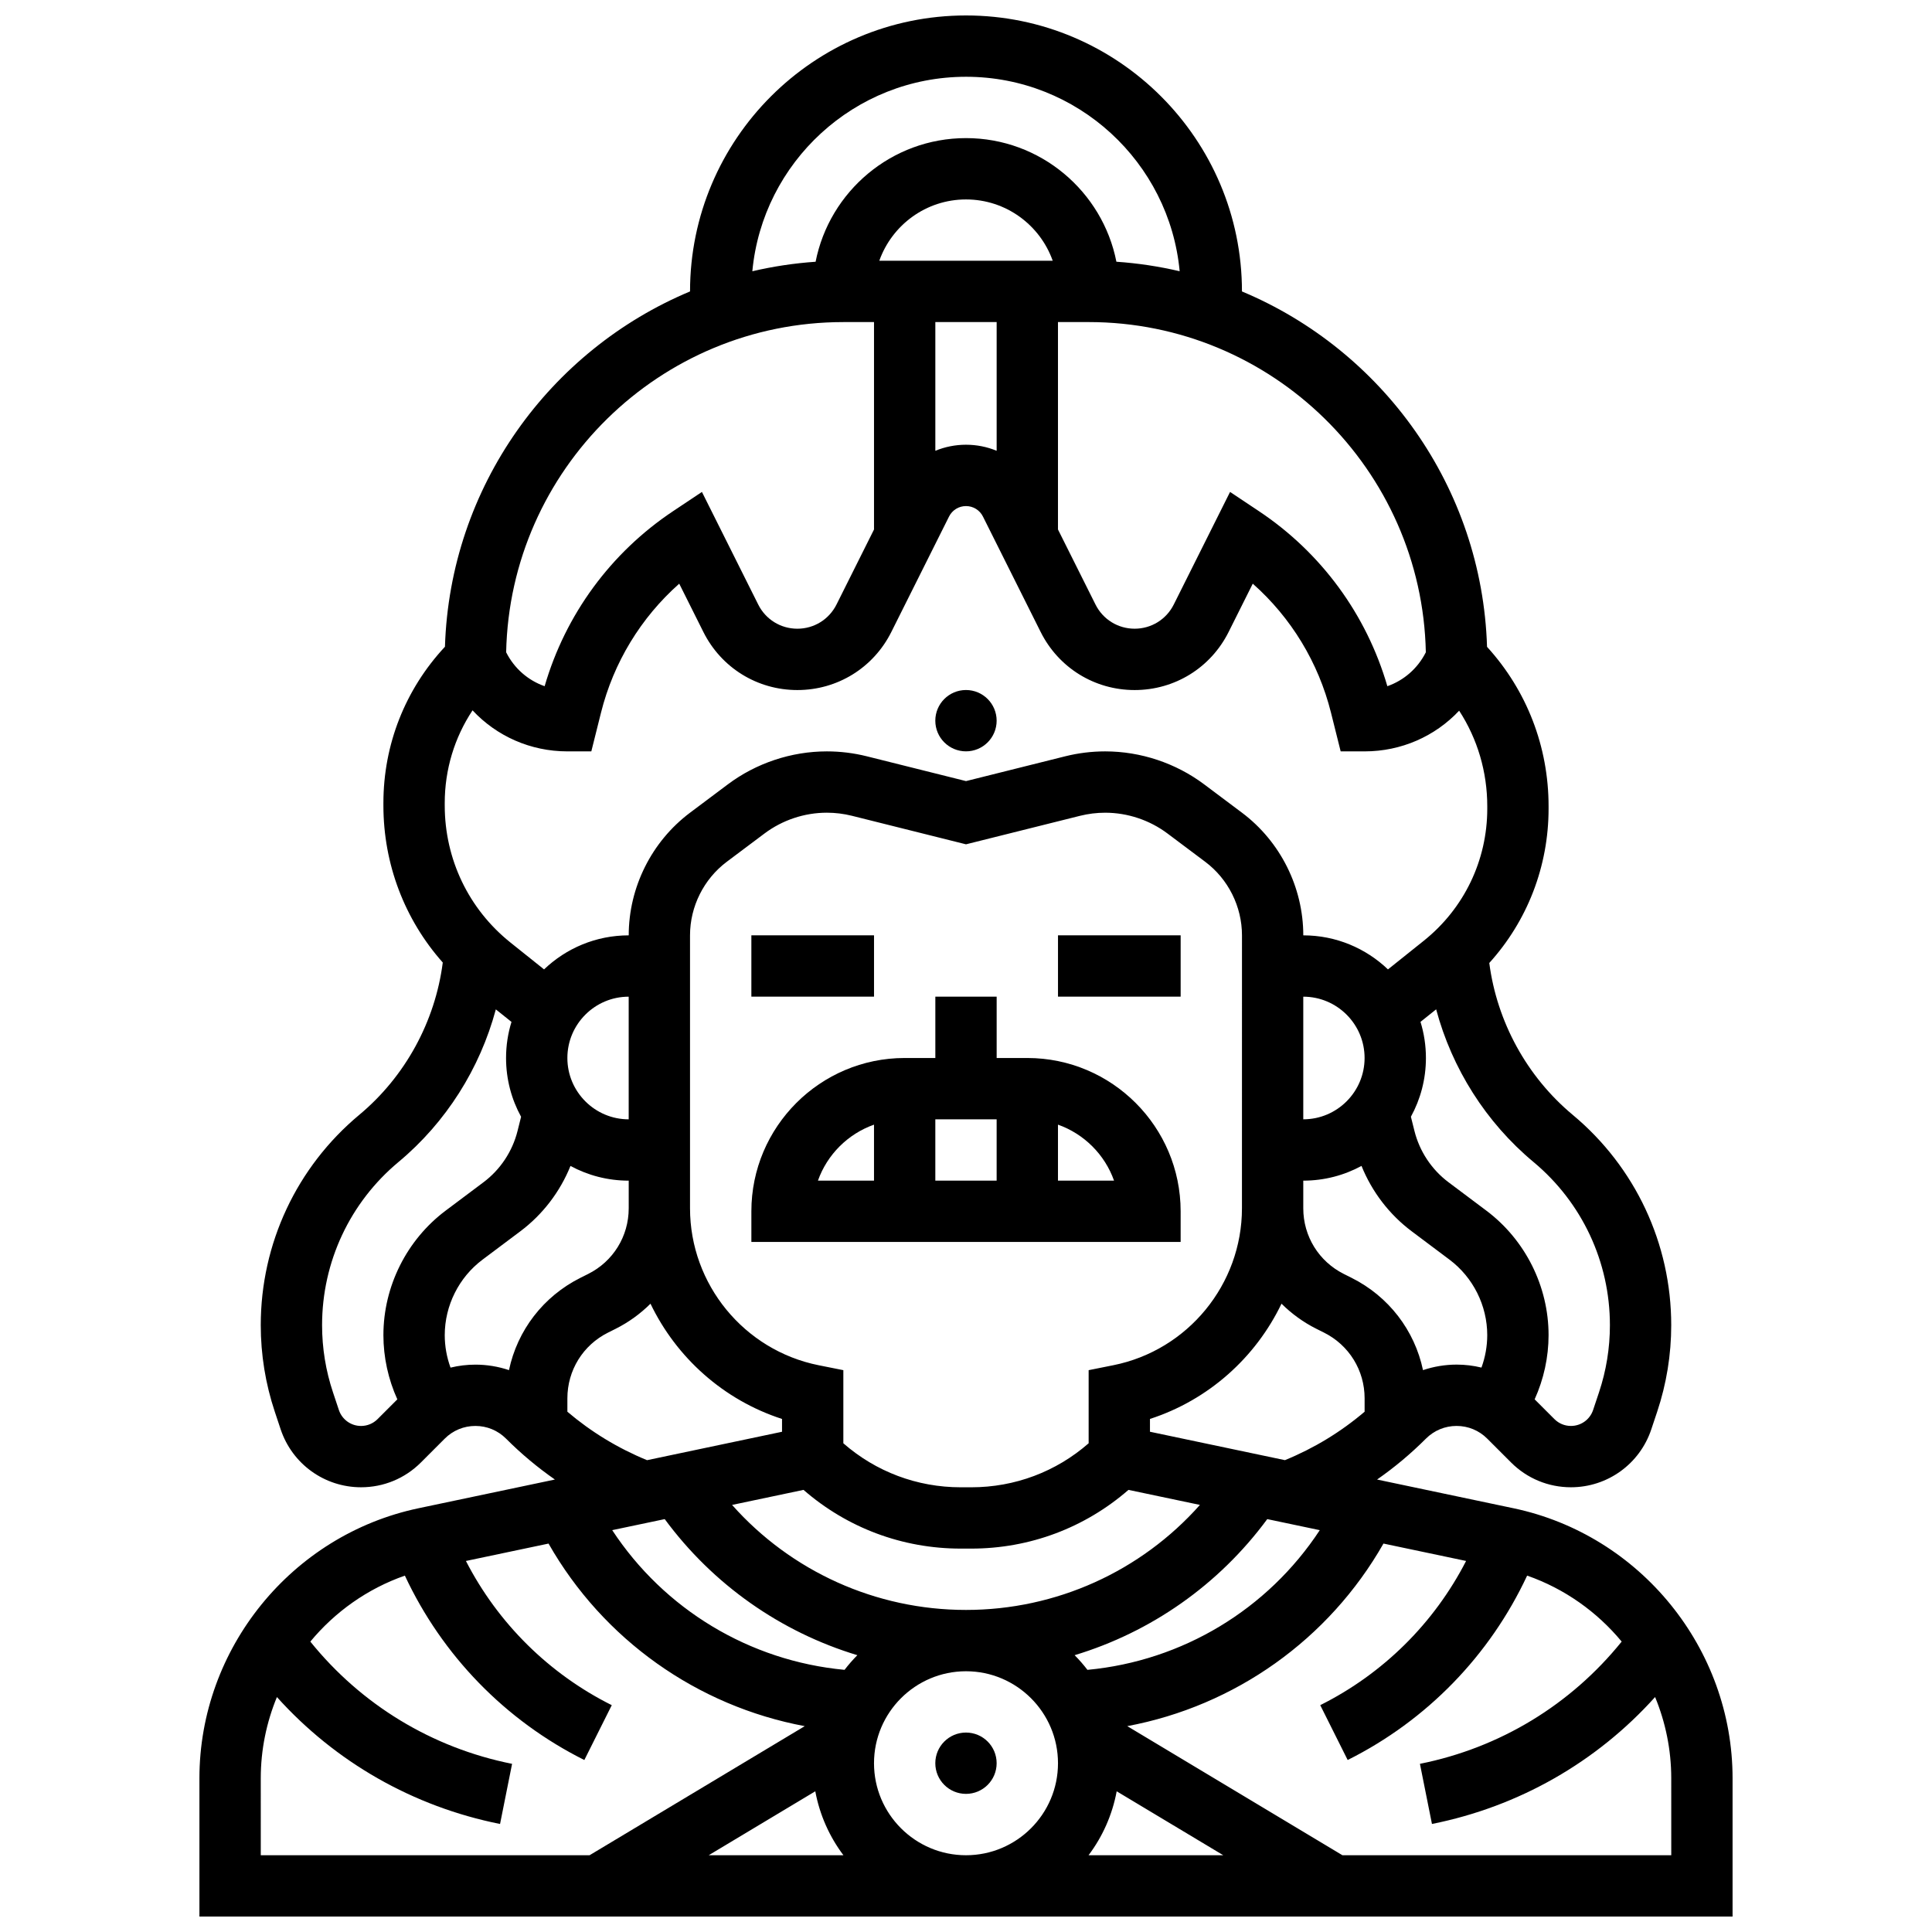
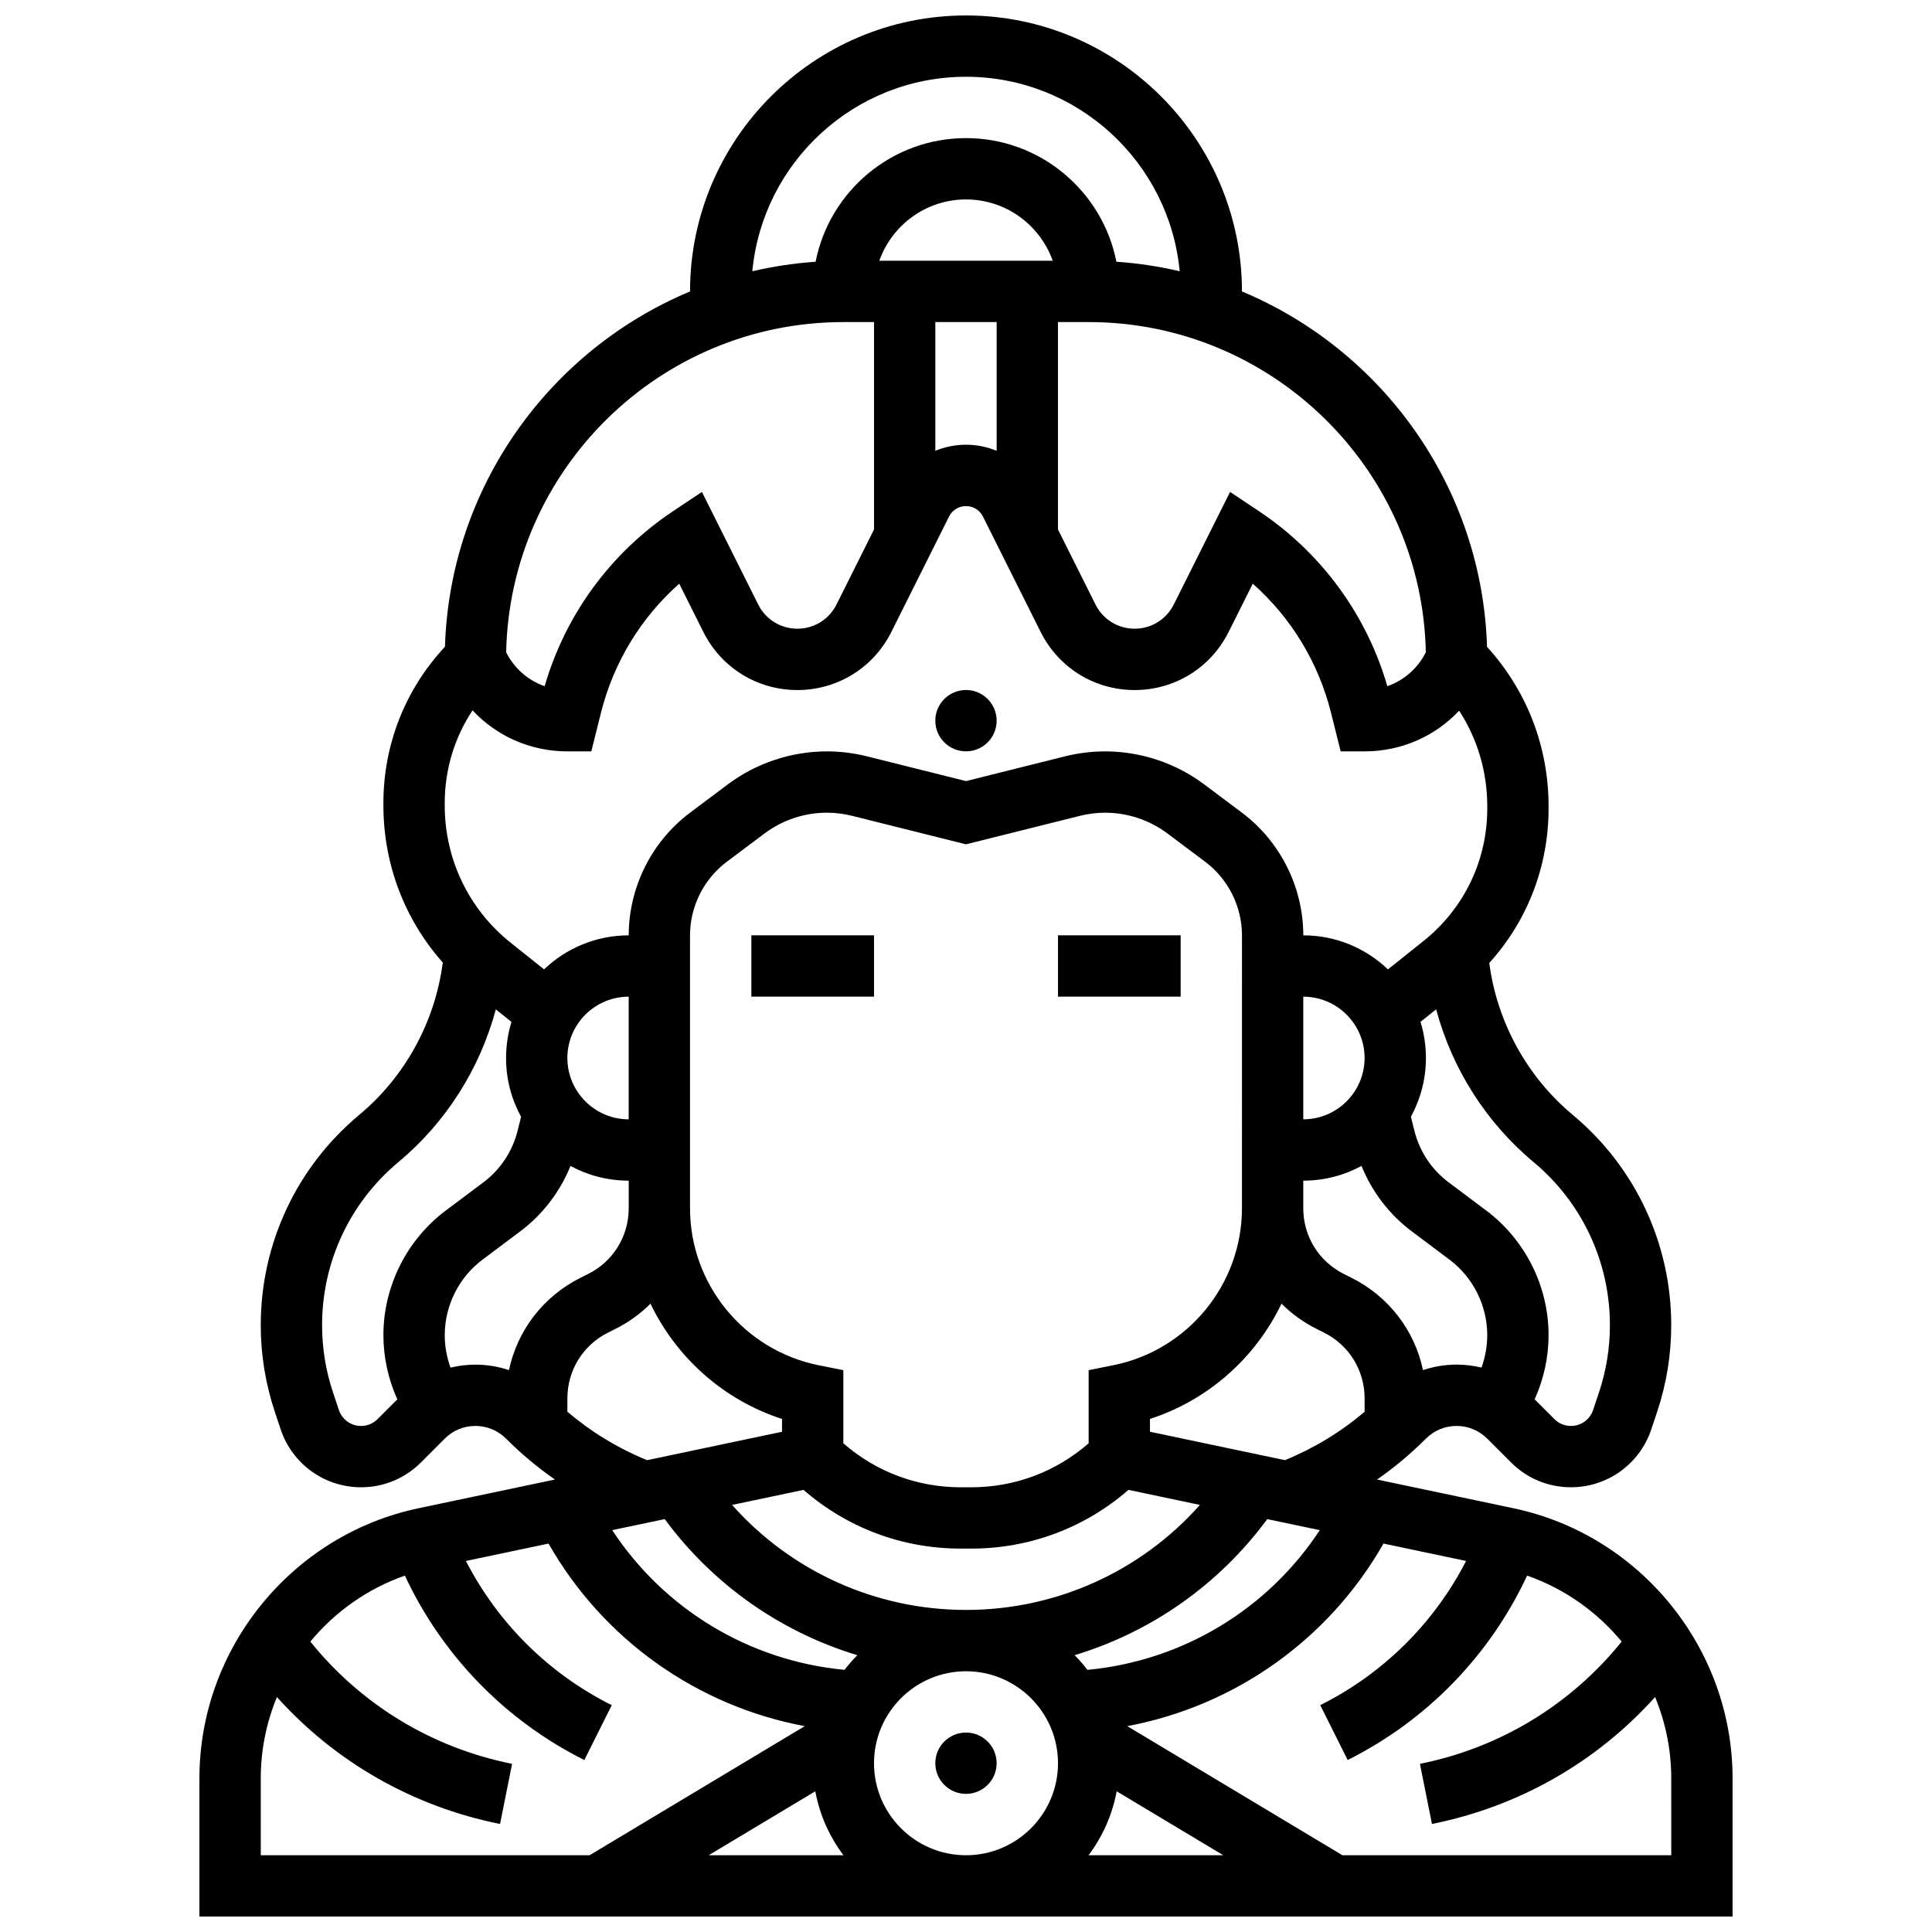
<svg xmlns="http://www.w3.org/2000/svg" width="800px" height="800px" version="1.1" viewBox="144 144 512 512">
  <defs>
    <clipPath id="a">
      <path d="m196 148.09h408v503.81h-408z" />
    </clipPath>
  </defs>
-   <path d="m416.25 424.38h-8.125v-16.25h-16.25v16.25h-8.125c-22.402 0-40.629 18.227-40.629 40.629v8.125h113.76v-8.125c-0.004-22.402-18.23-40.629-40.633-40.629zm-24.379 16.254h16.25v16.25h-16.25zm-16.25 1.41v14.84h-14.859c2.449-6.914 7.945-12.391 14.859-14.84zm48.754 14.84v-14.844c6.914 2.453 12.41 7.93 14.859 14.844z" />
  <path d="m343.12 391.87h32.504v16.25h-32.504z" />
  <path d="m408.12 334.99c0 4.488-3.637 8.125-8.125 8.125s-8.129-3.637-8.129-8.125c0-4.488 3.641-8.129 8.129-8.129s8.125 3.641 8.125 8.129" />
  <path d="m424.38 391.87h32.504v16.25h-32.504z" />
  <g clip-path="url(#a)">
    <path d="m545.08 543.7-36.141-7.609c4.598-3.199 8.922-6.816 12.945-10.836 2.172-2.172 5.055-3.367 8.125-3.367 3.07 0 5.957 1.195 8.125 3.367l6.312 6.312c4.238 4.238 9.875 6.574 15.871 6.574 9.676 0 18.234-6.168 21.293-15.348l1.559-4.668c2.469-7.41 3.723-15.129 3.723-22.945 0-21.598-9.516-41.91-26.105-55.734-12.145-10.121-20.07-24.633-22.113-40.246 10.078-11.137 15.715-25.59 15.715-40.91v-0.605c0-15.812-5.773-30.707-16.309-42.266-1.316-42.434-27.777-78.637-64.949-94.184v-0.008c0-40.324-32.809-73.133-73.133-73.133s-73.133 32.809-73.133 73.133v0.004c-37.164 15.543-63.621 51.738-64.949 94.16-10.527 11.297-16.312 25.918-16.312 41.438v0.617c0 15.57 5.637 30.262 15.734 41.633-2.019 15.66-9.957 30.223-22.133 40.367-16.59 13.824-26.105 34.141-26.105 55.734 0 7.812 1.254 15.531 3.723 22.945l1.555 4.668c3.062 9.18 11.621 15.348 21.297 15.348 5.996 0 11.633-2.336 15.871-6.574l6.309-6.312c2.172-2.172 5.055-3.367 8.125-3.367 3.07 0 5.957 1.195 8.125 3.367 4.023 4.023 8.348 7.637 12.945 10.836l-36.141 7.609c-33.641 7.082-58.062 37.184-58.062 71.566v36.637h406.3v-36.637c0.004-34.383-24.418-64.484-58.062-71.566zm-250.72-119.32c0-8.961 7.293-16.25 16.25-16.25v32.504c-8.957 0-16.25-7.293-16.25-16.254zm195.02-16.25c8.961 0 16.25 7.293 16.25 16.25 0 8.961-7.293 16.25-16.25 16.25zm-16.25 56.078c0 20.148-14.34 37.641-34.098 41.59l-6.531 1.309v19.375c-8.625 7.539-19.547 11.664-31.109 11.664h-2.789c-11.562 0-22.484-4.125-31.109-11.664v-19.375l-6.535-1.305c-19.758-3.953-34.098-21.441-34.098-41.59v-72.336c0-7.633 3.644-14.922 9.75-19.504l10.008-7.504c4.727-3.543 10.582-5.496 16.488-5.496 2.246 0 4.488 0.277 6.664 0.82l30.227 7.559 30.223-7.555c2.18-0.543 4.422-0.82 6.668-0.82 5.906 0 11.762 1.953 16.488 5.496l10.008 7.504c6.106 4.578 9.75 11.871 9.75 19.504zm-116.19 74.625c11.562 10.059 26.188 15.562 41.664 15.562h2.789c15.477 0 30.098-5.504 41.664-15.562l18.934 3.984c-15.625 17.598-38.066 27.832-61.992 27.832s-46.367-10.234-61.992-27.828zm-36.781 7.746c12.836 17.414 30.789 29.938 51.047 36.062-1.211 1.219-2.344 2.519-3.394 3.883-25.211-2.363-47.797-16.047-61.57-37.02zm39.902 72.133c1.164 6.266 3.762 12.035 7.453 16.941h-35.691zm15.559-7.434c0-13.441 10.938-24.379 24.379-24.379s24.379 10.938 24.379 24.379c0 13.441-10.938 24.379-24.379 24.379s-24.379-10.938-24.379-24.379zm64.312 7.434 28.238 16.941h-35.691c3.691-4.902 6.289-10.672 7.453-16.941zm-11.145-36.07c20.262-6.129 38.211-18.648 51.047-36.062l13.918 2.93c-13.773 20.973-36.359 34.656-61.57 37.02-1.051-1.367-2.18-2.668-3.394-3.887zm19.965-59.215v-3.394c15.516-5.023 28.004-16.27 34.859-30.543 2.668 2.648 5.769 4.922 9.266 6.668l1.992 0.996c6.641 3.32 10.766 9.992 10.766 17.414v3.551c-6.32 5.375-13.391 9.676-21.113 12.836zm72.359-16.328c-2.219-10.516-9.07-19.531-18.973-24.48l-1.992-0.996c-6.641-3.32-10.766-9.992-10.766-17.414v-7.324c5.582 0 10.84-1.414 15.434-3.906 2.762 6.844 7.359 12.875 13.301 17.328l10.023 7.519c6.258 4.695 9.996 12.168 9.996 19.992 0 2.926-0.527 5.856-1.531 8.605-2.133-0.52-4.344-0.789-6.594-0.789-3.074 0.008-6.07 0.512-8.898 1.465zm29.273-55.164c12.875 10.73 20.258 26.492 20.258 43.25 0 6.062-0.973 12.055-2.891 17.805l-1.559 4.668c-0.844 2.535-3.203 4.234-5.875 4.234-1.652 0-3.207-0.645-4.379-1.812l-5.242-5.242c2.41-5.324 3.691-11.168 3.691-17.016 0-12.914-6.168-25.246-16.496-32.996l-10.023-7.519c-4.465-3.348-7.668-8.172-9.023-13.59l-0.941-3.766c2.535-4.629 3.981-9.934 3.981-15.574 0-3.328-0.504-6.543-1.438-9.57l4.148-3.32c4.211 15.699 13.191 29.953 25.789 40.449zm-28.523-135.07c-2.164 4.297-5.832 7.461-10.199 8.984-5.519-18.984-17.508-35.363-34.023-46.375l-7.66-5.106-14.918 29.836c-1.977 3.953-5.949 6.41-10.371 6.41s-8.395-2.457-10.371-6.41l-9.945-19.887v-54.965h8.125c48.664 0 88.363 39.086 89.363 87.512zm-144.84-103.76c3.356-9.457 12.387-16.25 22.98-16.25s19.625 6.793 22.98 16.25zm14.852 16.25h16.25v34.109c-2.527-1.039-5.273-1.605-8.125-1.605-2.852 0-5.602 0.57-8.125 1.605zm8.129-65.008c29.562 0 53.918 22.672 56.621 51.535-5.438-1.273-11.039-2.125-16.766-2.519-3.672-18.648-20.145-32.762-39.855-32.762s-36.184 14.113-39.859 32.766c-5.723 0.395-11.324 1.246-16.766 2.519 2.703-28.867 27.062-51.539 56.625-51.539zm-32.504 65.008h8.125v54.965l-9.941 19.887c-1.98 3.953-5.953 6.41-10.375 6.41-4.422 0-8.395-2.457-10.371-6.41l-14.918-29.836-7.66 5.106c-16.512 11.012-28.504 27.391-34.023 46.375-4.367-1.523-8.035-4.688-10.199-8.988 1.004-48.422 40.703-87.508 89.363-87.508zm-105.64 127.48c0-8.875 2.574-17.355 7.371-24.586 6.398 6.863 15.402 10.875 25.133 10.875h6.344l2.559-10.234c3.332-13.332 10.578-25.203 20.738-34.207l6.398 12.797c4.746 9.492 14.293 15.391 24.906 15.391 10.617 0 20.16-5.898 24.906-15.395l15.293-30.586c0.859-1.711 2.578-2.773 4.496-2.773 1.914 0 3.637 1.062 4.492 2.777l15.293 30.586c4.746 9.492 14.289 15.391 24.906 15.391 10.617 0 20.16-5.898 24.906-15.395l6.398-12.797c10.16 9 17.402 20.875 20.734 34.207l2.559 10.234 6.348 0.004c9.691 0 18.66-3.977 25.051-10.785 4.852 7.465 7.453 16.195 7.453 25.352v0.605c0 13.699-6.137 26.465-16.832 35.02l-9.484 7.586c-5.84-5.582-13.742-9.023-22.441-9.023 0-12.719-6.074-24.871-16.25-32.504l-10.008-7.504c-7.519-5.641-16.84-8.746-26.238-8.746-3.574 0-7.141 0.438-10.605 1.305l-26.281 6.57-26.281-6.57c-3.465-0.867-7.035-1.305-10.605-1.305-9.402 0-18.719 3.106-26.238 8.746l-10.012 7.504c-10.176 7.633-16.25 19.785-16.25 32.504-8.695 0-16.602 3.438-22.438 9.023l-8.918-7.133c-11.059-8.848-17.402-22.082-17.402-36.316zm-22.18 165.06c-2.672 0-5.031-1.703-5.875-4.234l-1.555-4.668c-1.922-5.75-2.894-11.738-2.894-17.805 0-16.758 7.383-32.523 20.258-43.25 12.598-10.496 21.578-24.754 25.789-40.441l4.148 3.32c-0.934 3.023-1.438 6.238-1.438 9.566 0 5.641 1.445 10.945 3.984 15.574l-0.941 3.762c-1.355 5.414-4.559 10.242-9.023 13.59l-10.023 7.516c-10.332 7.754-16.5 20.09-16.5 33 0 5.844 1.281 11.688 3.691 17.016l-5.242 5.242c-1.172 1.168-2.727 1.812-4.379 1.812zm30.309-16.25c-2.25 0-4.461 0.27-6.594 0.789-1.004-2.75-1.531-5.68-1.531-8.605 0-7.824 3.738-15.301 9.996-19.996l10.023-7.516c5.941-4.453 10.539-10.484 13.301-17.328 4.594 2.484 9.852 3.898 15.434 3.898v7.32c0 7.422-4.125 14.098-10.766 17.414l-1.992 0.996c-9.902 4.949-16.754 13.965-18.973 24.48-2.828-0.949-5.824-1.453-8.898-1.453zm24.375 12.48v-3.551c0-7.422 4.125-14.098 10.766-17.414l1.992-0.996c3.496-1.75 6.598-4.019 9.266-6.668 6.856 14.273 19.344 25.52 34.859 30.543v3.394l-35.77 7.531c-7.719-3.168-14.793-7.469-21.113-12.84zm-81.258 97.148c0-7.555 1.516-14.84 4.281-21.535 15.504 17.242 36.098 29.027 59.133 33.637l3.188-15.938c-21.219-4.242-39.988-15.676-53.465-32.395 6.516-7.867 15.117-14.012 25.055-17.484 9.879 21.148 26.574 38.371 47.559 48.867l7.269-14.535c-16.699-8.348-30.184-21.75-38.652-38.215l21.895-4.609c14.496 25.453 39.371 43.043 67.895 48.383l-57.023 34.211h-87.133zm373.79 20.387h-87.133l-57.023-34.215c28.52-5.34 53.398-22.93 67.895-48.383l21.895 4.609c-8.465 16.469-21.953 29.867-38.652 38.215l7.269 14.535c20.984-10.492 37.684-27.719 47.559-48.867 9.938 3.473 18.539 9.617 25.055 17.484-13.477 16.719-32.242 28.152-53.465 32.395l3.188 15.938c23.035-4.606 43.629-16.395 59.133-33.637 2.766 6.695 4.281 13.98 4.281 21.535l0.004 20.391z" />
  </g>
  <path d="m408.12 611.27c0 4.488-3.637 8.125-8.125 8.125s-8.129-3.637-8.129-8.125c0-4.488 3.641-8.125 8.129-8.125s8.125 3.637 8.125 8.125" />
</svg>